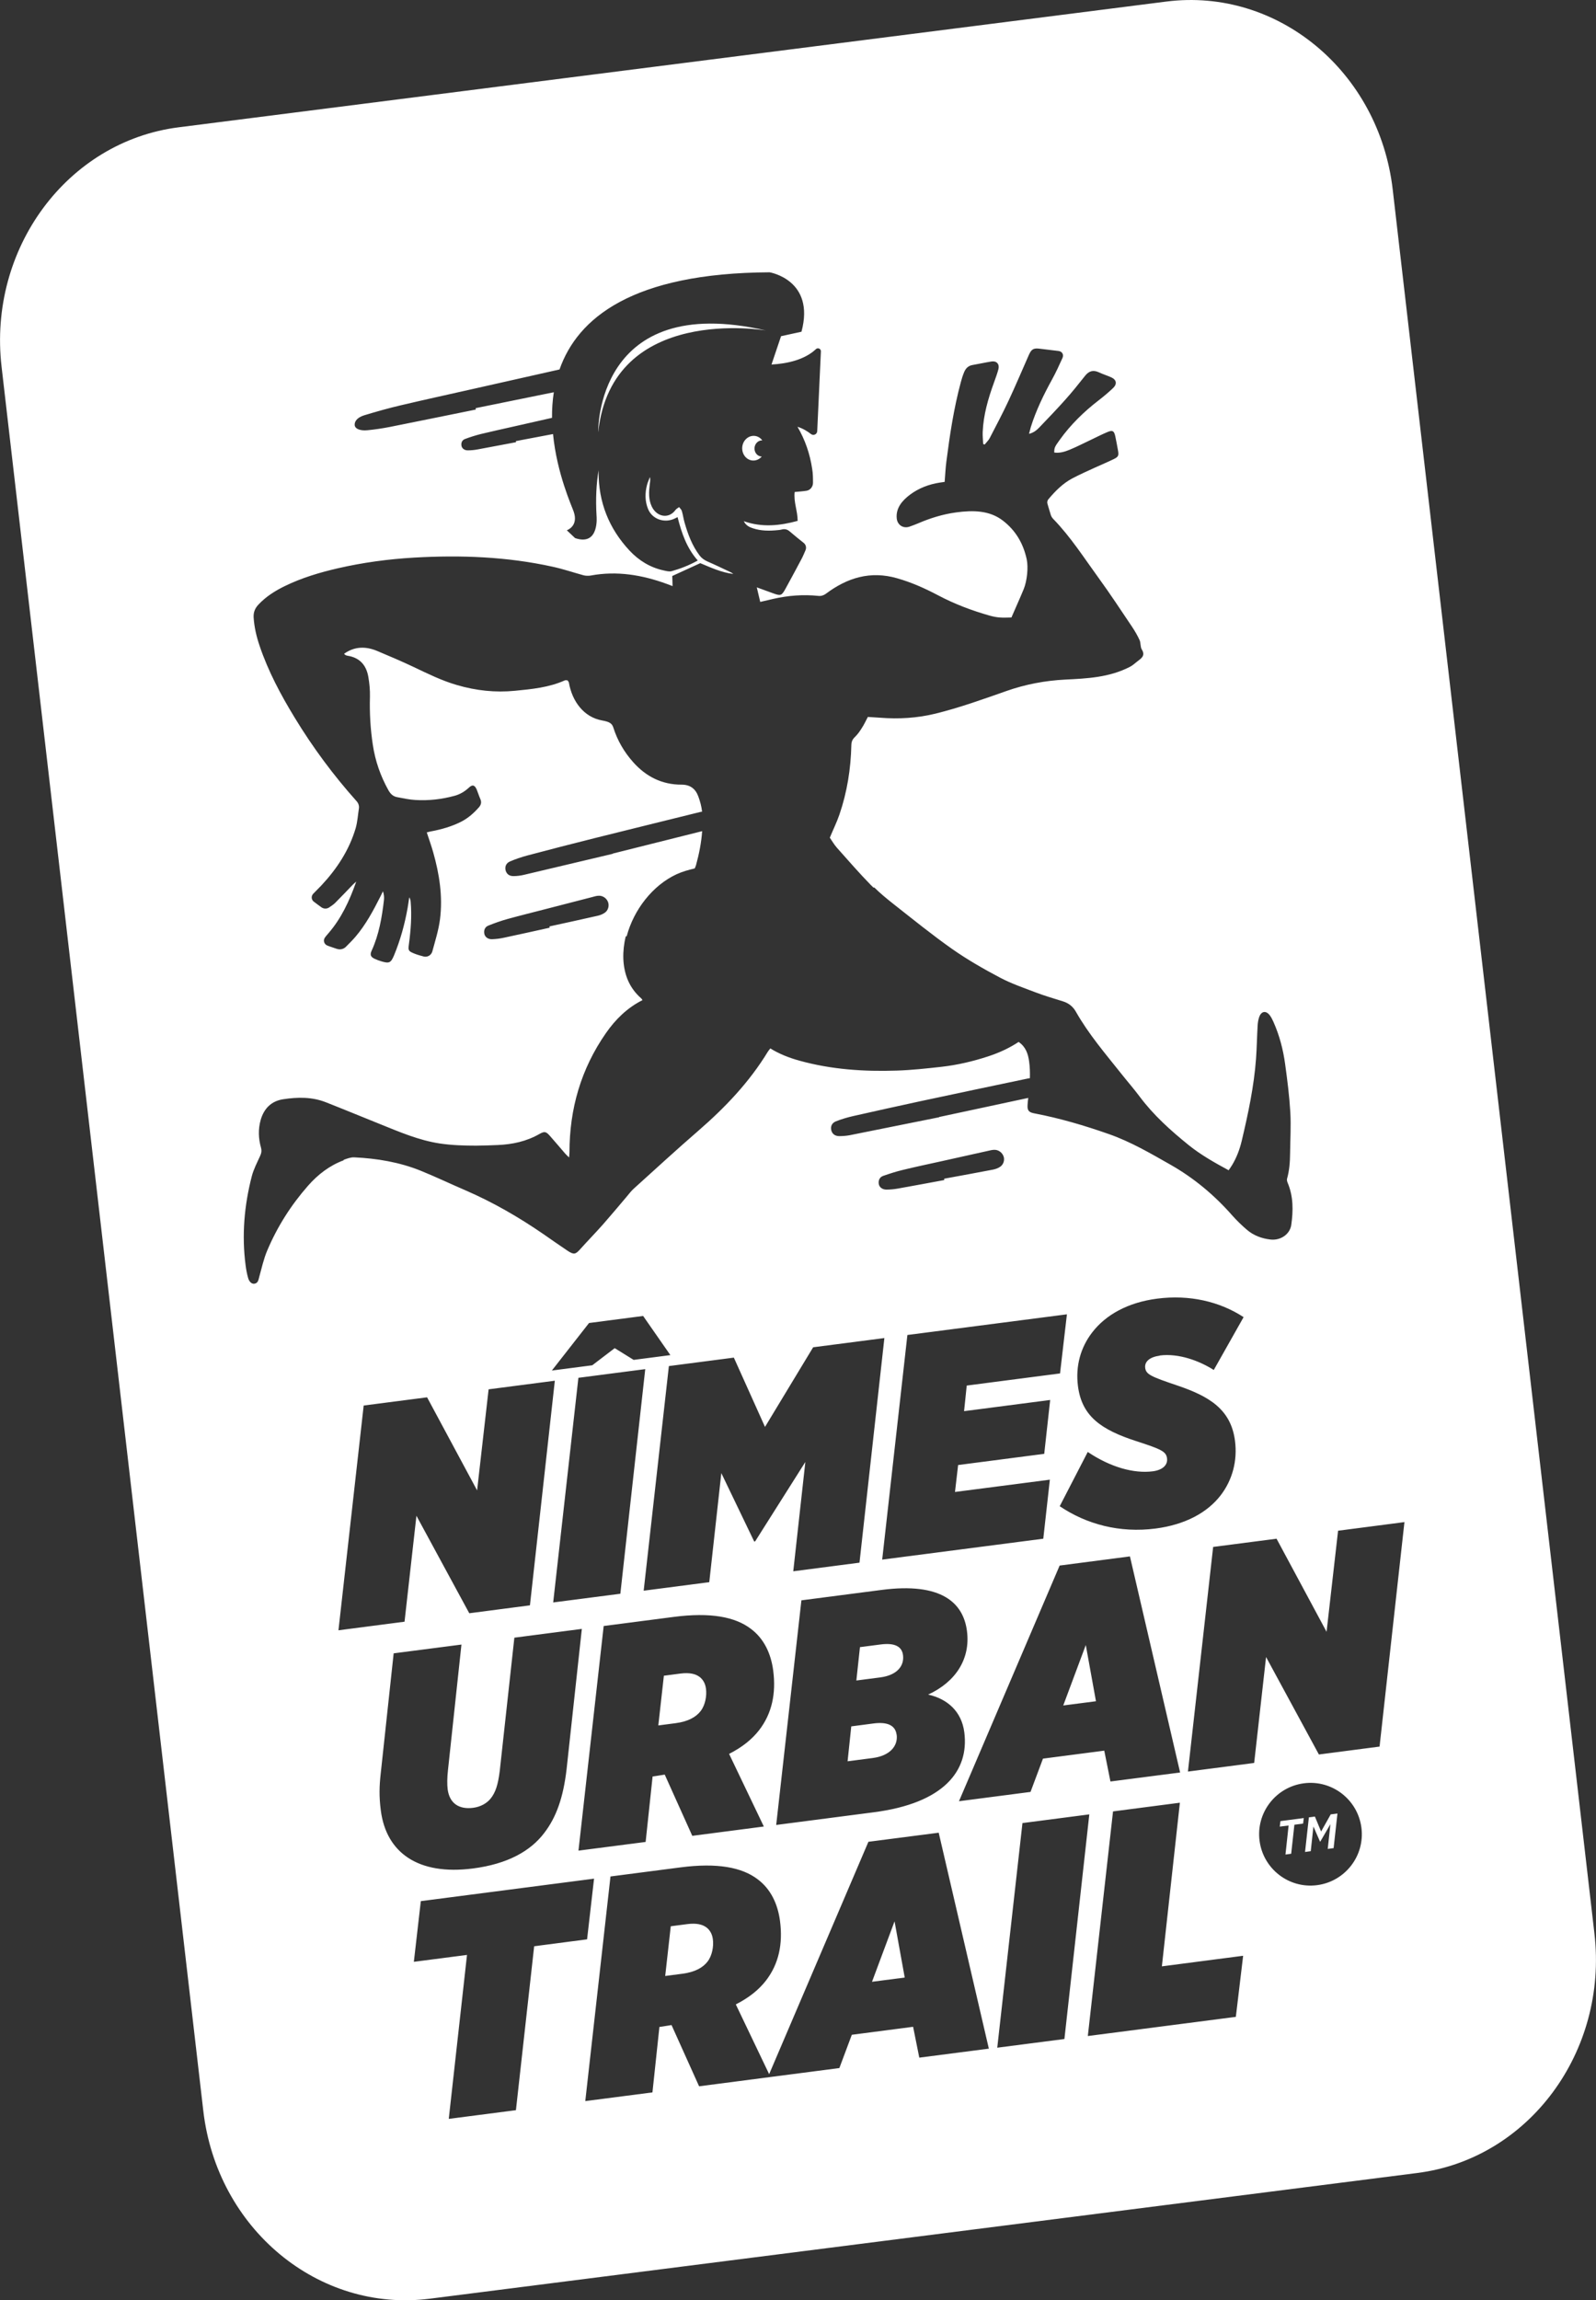
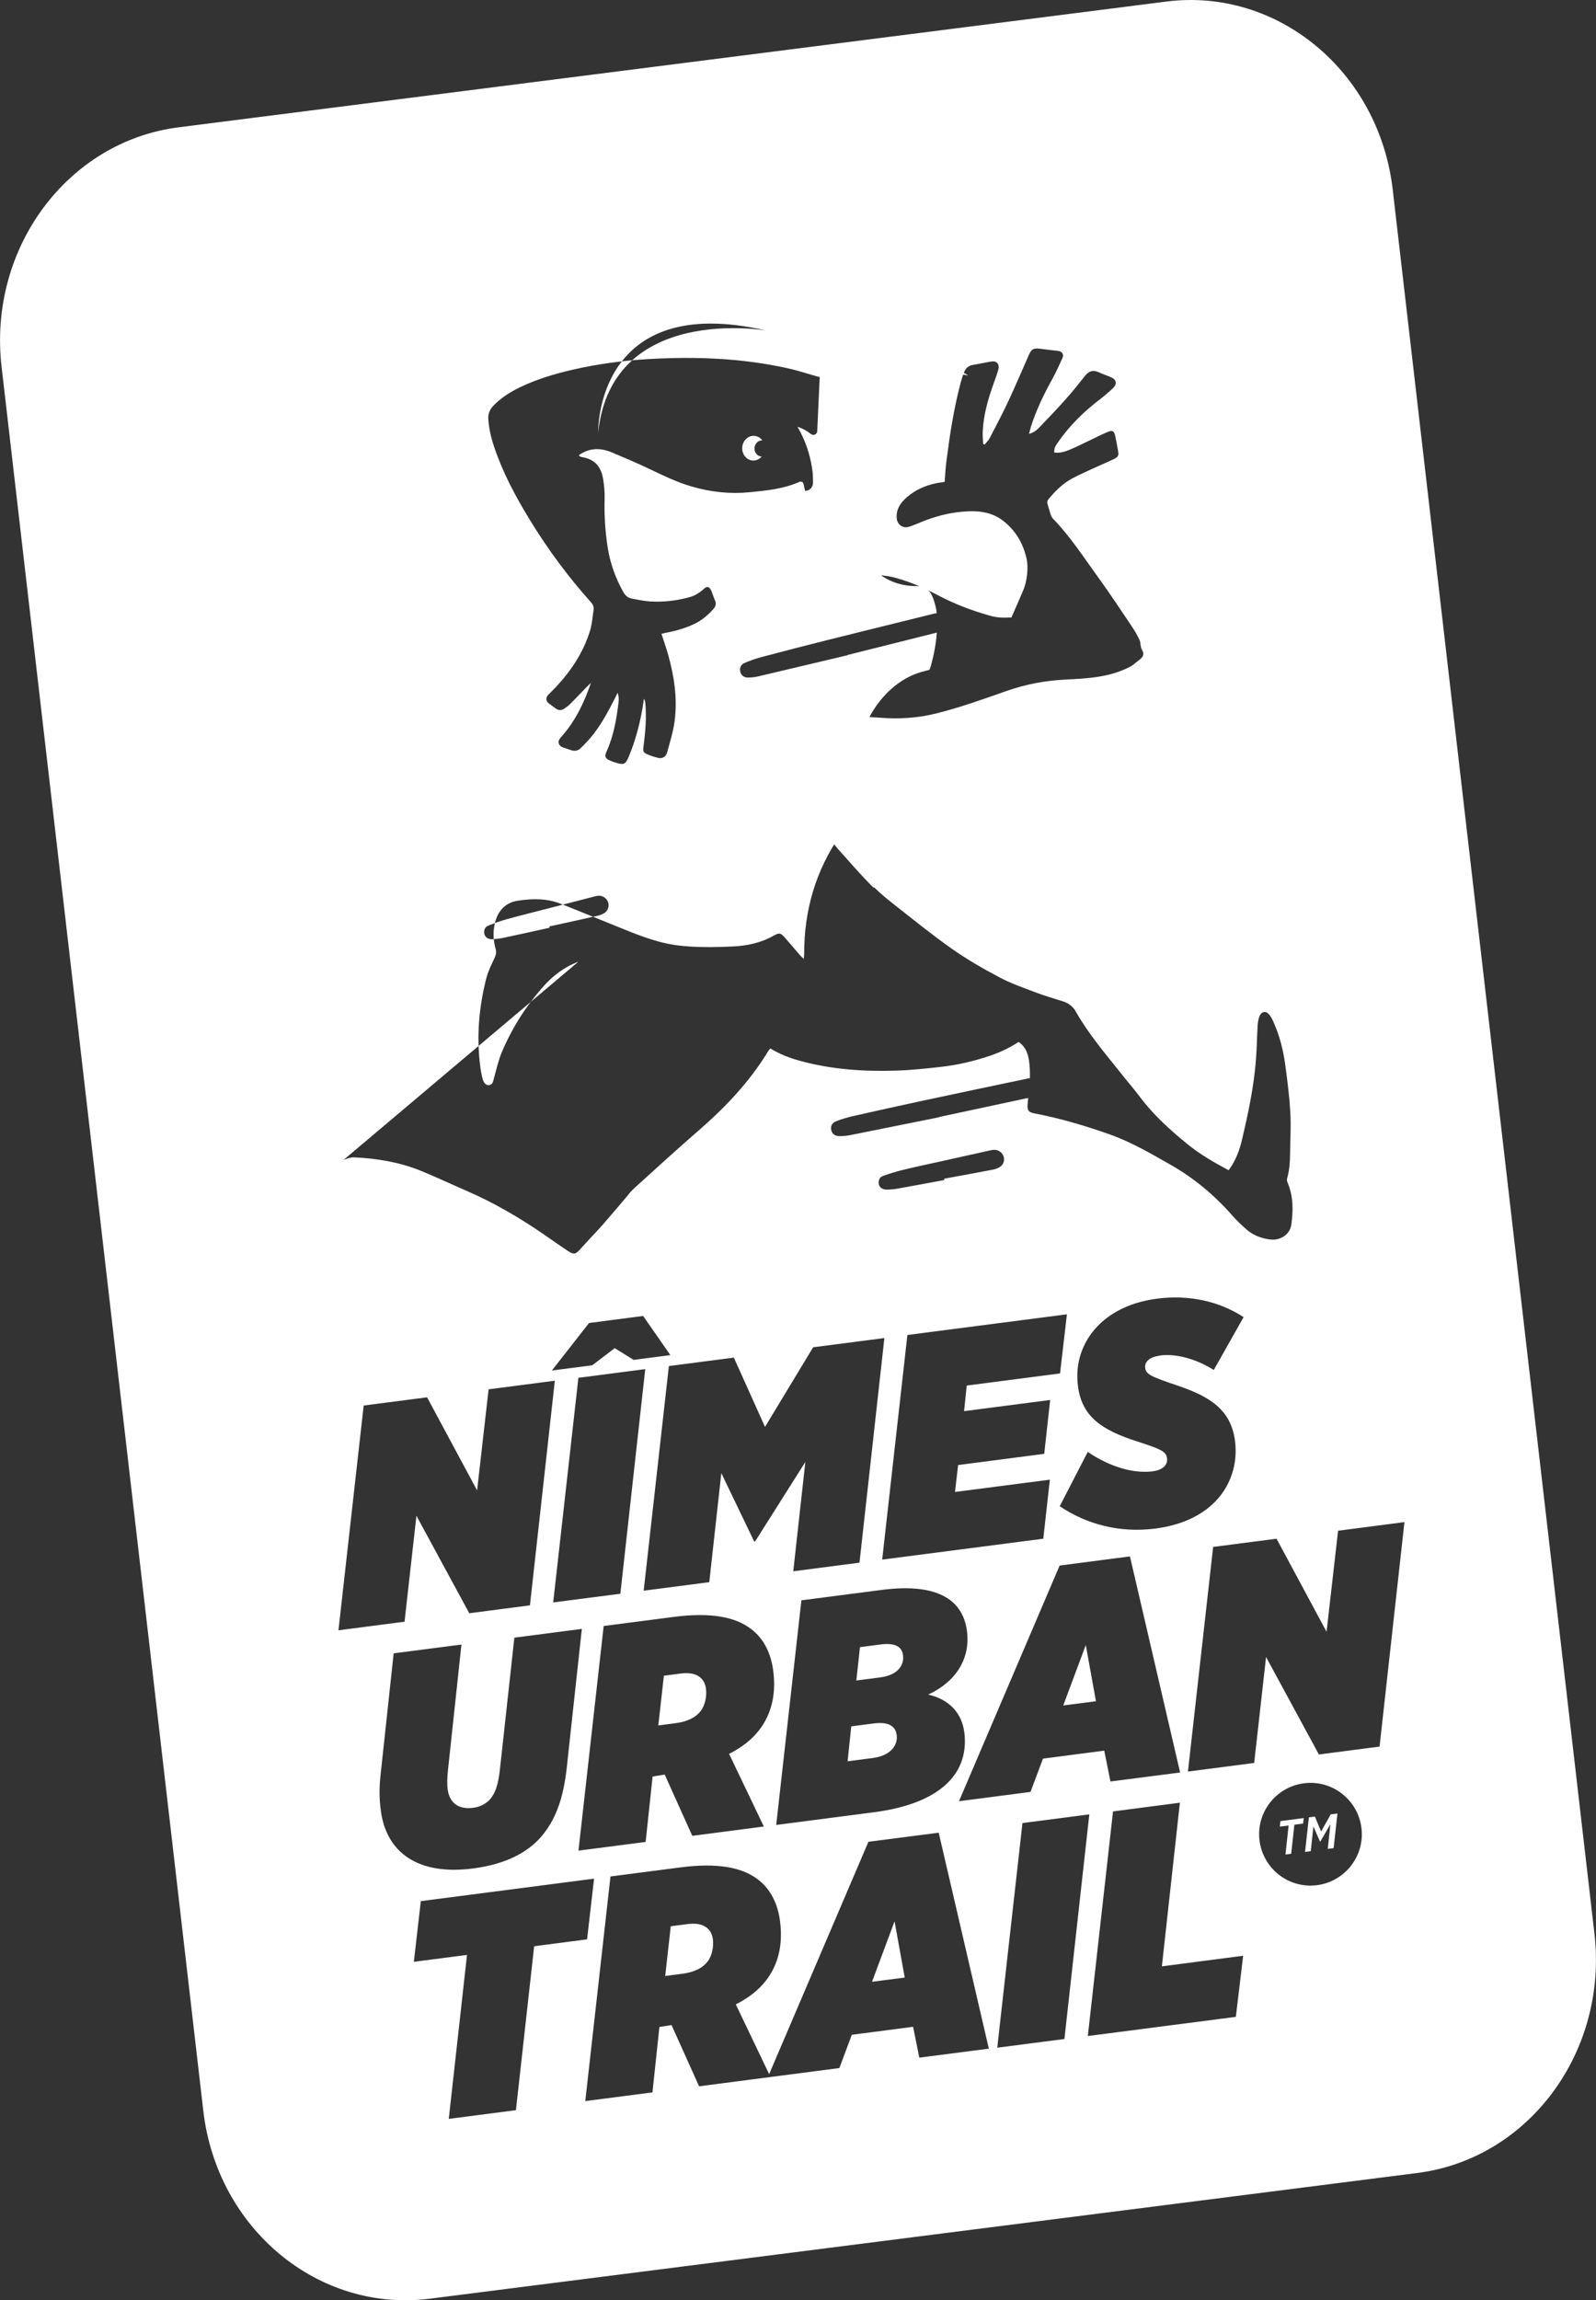
<svg xmlns="http://www.w3.org/2000/svg" id="Calque_1" data-name="Calque 1" viewBox="0 0 203.89 293.8">
  <rect x="0" y="0" width="203.89" height="293.8" fill="#333333" stroke="none" />
  <defs>
    <style>
      .cls-1 {
        fill: #fff;
      }
    </style>
  </defs>
-   <path class="cls-1" d="M140,217.29l-4.17.54,2.88-7.72,1.3,7.18ZM90.23,246.17c-.49-.38-1.28-.56-2.4-.42l-2.14.28-.71,6.35,2.22-.29c1.59-.21,2.6-.78,3.19-1.55.59-.76.8-1.96.68-2.84-.09-.72-.4-1.2-.85-1.55ZM114.54,221.56c-.16-1.23-1.23-1.66-2.97-1.43l-2.82.37-.47,4.46,3.22-.42c2.15-.28,3.24-1.51,3.05-2.98ZM89.35,214.17c-.49-.38-1.28-.56-2.4-.42l-2.14.28-.71,6.35,2.22-.29c1.59-.21,2.6-.78,3.19-1.55.59-.76.8-1.96.68-2.84-.09-.72-.4-1.2-.85-1.55ZM115.36,211.4c-.14-1.11-1.06-1.6-2.88-1.36l-2.62.34-.46,4.26,3.02-.39c2.26-.29,3.11-1.53,2.94-2.85ZM111.41,253.12l4.17-.54-1.3-7.18-2.88,7.72ZM163.51,233.3l1.11-.14-.4,3.71.73-.1.41-3.71,1.11-.14.09-.71-2.98.39-.09.71ZM97.38,56.25s-.05-.08-.08-.11c-.55-.62-1.46-.63-2.04-.02-.58.61-.59,1.61-.04,2.23s1.46.63,2.04.02c.02-.02.03-.04.05-.06-.24,0-.48-.11-.66-.31-.36-.41-.35-1.06.03-1.46.2-.21.45-.3.7-.29ZM181.08,277.54l-126.18,16.06c-14.23,1.81-27.19-8.94-28.93-24.01L.2,46.83c-1.74-15.07,8.38-28.76,22.62-30.57L148.99.2c14.23-1.81,27.19,8.94,28.93,24.01l25.77,222.76c1.74,15.07-8.38,28.76-22.62,30.57ZM43.9,148.14c.43-.16.91-.34,1.35-.32,2.91.14,5.76.61,8.47,1.7,1.95.79,3.85,1.7,5.78,2.53,3.49,1.51,6.77,3.41,9.9,5.56,1.04.72,2.07,1.45,3.12,2.15.81.53,1.01.45,1.63-.24.94-1.05,1.93-2.06,2.87-3.12,1.03-1.17,2.03-2.37,3.04-3.56.29-.34.55-.7.88-1,2.76-2.49,5.49-5.01,8.3-7.44,3.41-2.96,6.49-6.19,8.85-10.07.09-.14.2-.27.32-.42,1.17.72,2.41,1.2,3.71,1.56,4.07,1.13,8.23,1.41,12.43,1.27,1.9-.06,3.81-.27,5.7-.48,2.05-.23,4.05-.7,6-1.34,1.37-.45,2.67-1.04,3.88-1.84.9.61,1.21,1.51,1.34,2.49.1.71.12,1.42.1,2.14-.09.01-.18.02-.26.04-4.56.96-9.12,1.91-13.68,2.89-2.88.62-5.76,1.26-8.64,1.91-.75.17-1.49.39-2.2.67-.53.21-.71.67-.59,1.15.11.44.45.73.99.74.44,0,.89-.03,1.33-.11,3.82-.76,7.63-1.53,11.45-2.3,0,0,0-.02,0-.03,3.8-.81,7.59-1.62,11.39-2.44-.04.3-.07.6-.09.91-.04.7.17.93.85,1.06,3.26.62,6.44,1.56,9.57,2.66,2.78.98,5.29,2.45,7.84,3.9,3.01,1.71,5.61,3.89,7.89,6.48.57.65,1.2,1.25,1.86,1.82.87.75,1.91,1.13,3.04,1.26,1.26.14,2.46-.66,2.64-1.86.26-1.83.28-3.65-.47-5.41-.06-.15-.11-.34-.07-.49.3-1.06.38-2.14.39-3.23.02-1.76.13-3.52.03-5.27-.12-2.05-.38-4.1-.66-6.13-.25-1.87-.73-3.69-1.5-5.42-.13-.29-.28-.59-.47-.84-.48-.62-1.06-.54-1.34.21-.13.36-.19.77-.21,1.16-.08,1.38-.1,2.77-.2,4.16-.26,3.57-1.01,7.05-1.83,10.52-.26,1.09-.65,2.13-1.23,3.09-.13.22-.29.44-.44.66-1.81-.98-3.53-1.95-5.09-3.2-2.3-1.86-4.49-3.82-6.27-6.2-.74-.99-1.56-1.93-2.33-2.9-2.05-2.58-4.2-5.08-5.83-7.96-.37-.65-.92-1.09-1.64-1.31-1.16-.37-2.32-.7-3.45-1.13-1.55-.59-3.13-1.13-4.59-1.9-2.1-1.11-4.18-2.3-6.12-3.66-2.57-1.81-5.02-3.8-7.49-5.74-.85-.67-1.69-1.36-2.46-2.12l-.1.02c-.11-.11-.22-.21-.33-.32-1.5-1.54-2.92-3.17-4.35-4.78-.37-.42-.65-.92-.9-1.28.44-1.06.89-1.97,1.22-2.93.99-2.88,1.46-5.85,1.53-8.89.01-.43.13-.73.45-1.03.35-.34.64-.75.9-1.17.28-.43.5-.91.76-1.4.52.03,1.04.06,1.55.1,2.39.19,4.75.05,7.08-.52,3.09-.76,6.08-1.84,9.07-2.89,2.41-.85,4.94-1.33,7.5-1.46,2.8-.14,5.62-.26,8.28-1.63.32-.17.6-.41.88-.64.46-.38,1.17-.72.64-1.57-.21-.33-.12-.84-.29-1.21-.28-.61-.62-1.19-.99-1.74-1.4-2.08-2.77-4.17-4.24-6.19-1.87-2.57-3.58-5.26-5.81-7.55-.11-.11-.24-.32-.29-.47-.16-.47-.28-.96-.43-1.43-.07-.21-.03-.44.11-.6.88-1.05,1.84-2.02,3.06-2.67.94-.49,1.91-.93,2.88-1.37.81-.37,1.63-.71,2.43-1.1.57-.28.64-.45.53-1.07-.11-.61-.22-1.22-.35-1.83-.15-.69-.34-.82-.97-.56-.68.28-1.34.62-2.01.94-.94.44-1.86.92-2.82,1.32-.63.26-1.29.47-2,.37,0-.63.07-.74.68-1.59,1.39-1.95,3.11-3.63,5.01-5.09.62-.48,1.23-.99,1.8-1.53.58-.54.47-1.09-.22-1.4-.52-.23-1.07-.4-1.58-.64-.72-.33-1.27-.16-1.75.45-.83,1.05-1.67,2.1-2.56,3.09-1.07,1.2-2.19,2.36-3.3,3.52-.33.34-.71.66-1.3.8.09-.33.15-.59.22-.84.67-2.14,1.64-4.14,2.72-6.1.49-.89.91-1.81,1.33-2.74.2-.43-.03-.84-.5-.9-.8-.1-1.6-.2-2.4-.29-.79-.1-1.06.05-1.39.79-.86,1.95-1.69,3.91-2.59,5.84-.75,1.61-1.59,3.19-2.41,4.78-.16.31-.43.55-.65.83-.06-.02-.13-.04-.19-.07-.02-.51-.08-1.02-.06-1.52.09-2.2.7-4.29,1.45-6.35.2-.56.41-1.12.56-1.69.16-.64-.23-1.08-.88-.98-.81.13-1.61.31-2.42.45-.55.09-.88.43-1.08.91-.17.41-.31.84-.42,1.27-.9,3.33-1.41,6.73-1.85,10.15-.11.85-.15,1.72-.22,2.6-.23.04-.46.07-.68.1-1.33.21-2.62.7-3.7,1.5-1.07.79-1.88,1.77-1.74,3.08.09.83.83,1.31,1.62,1.04.37-.13.74-.27,1.1-.42,1.55-.67,3.17-1.17,4.85-1.4,2.22-.3,4.32-.26,6.02,1.07,1.61,1.25,2.57,2.89,3.01,4.9.23,1.07.04,2.78-.37,3.8-.49,1.2-1.04,2.39-1.58,3.65-.44,0-.96.04-1.47,0-.44-.03-.88-.12-1.31-.24-2.29-.65-4.51-1.49-6.62-2.61-1.67-.88-3.37-1.64-5.2-2.16-3.42-.99-6.39-.06-9.12,1.99-.27.2-.61.3-.95.26-1.93-.2-3.85-.05-5.75.38-.55.12-1.09.25-1.67.39-.15-.62-.28-1.18-.44-1.86.77.28,1.42.52,2.06.75.99.36,1.11.33,1.6-.56.71-1.28,1.39-2.57,2.08-3.86.18-.34.32-.7.48-1.06.15-.33.06-.72-.23-.95-.6-.48-1.2-.96-1.78-1.46-.31-.27-.63-.35-1.02-.25-.17.05-.34.07-.51.08-1.07.11-2.13.11-3.16-.23-.46-.15-.9-.35-1.18-.91,2.37.83,4.62.57,6.88-.04,0-1.27-.53-2.4-.38-3.69.51-.05,1.02-.08,1.52-.16.48-.08.81-.51.82-.99,0-.59,0-1.19-.1-1.78-.29-1.96-.92-3.76-1.88-5.4.71.22,1.29.59,1.71.92.32.26.79.05.81-.36l.47-10.19c.02-.33-.39-.52-.63-.29-1.47,1.39-3.72,1.86-5.68,1.97l1.22-3.62,2.61-.57c1.78-6.63-4.07-7.59-4.07-7.59-17.59.09-24.55,5.88-26.84,12.41-3.69.83-7.37,1.66-11.06,2.49-3.06.69-6.13,1.36-9.19,2.08-1.58.37-3.14.81-4.69,1.28-.83.25-1.26.73-1.23,1.24.03.48.67.77,1.65.67.93-.09,1.87-.23,2.8-.41,3.68-.73,7.36-1.49,11.03-2.23,0-.06-.02-.12-.02-.18,3.33-.68,6.65-1.35,9.98-2.03-.17,1.1-.24,2.2-.23,3.27,0,0,0,0,0,0-1.67.38-3.34.75-5,1.13-1.35.31-2.71.6-4.06.93-.69.17-1.38.39-2.05.64-.36.13-.52.46-.46.84.05.36.38.62.82.61.42,0,.84-.04,1.26-.12,1.63-.3,3.26-.61,4.9-.92,0-.05-.02-.09-.03-.14,1.58-.3,3.17-.6,4.75-.9.49,5.05,2.41,9.23,2.64,9.91.65,1.88-.88,2.38-.88,2.38l1.06,1c3.15,1.07,2.74-2.84,2.74-2.84-.13-2.18-.03-4.11.26-5.83,0,.07,0,.15,0,.22-.01,3.87,1.32,7.22,3.95,10.04,1.19,1.27,2.64,2.17,4.37,2.54.33.07.71.18,1.02.09,1.14-.32,2.24-.75,3.33-1.36-1.42-1.6-2.07-3.53-2.58-5.54-.14.07-.24.12-.32.16-1.3.66-2.92.14-3.46-1.22-.4-1-.39-2.04-.12-3.07.09-.34.25-.66.37-.99.07.32.02.61-.02.9-.12.98-.18,1.95.25,2.86.63,1.34,2.17,1.64,3.04.44.11-.15.3-.24.46-.36.12.17.3.32.35.51.14.47.2.97.34,1.45.43,1.51.97,2.96,1.93,4.23.26.34.62.59,1.01.76.99.43,1.96.9,2.94,1.36.13.06.24.15.35.23-1.54-.19-2.9-.83-4.22-1.38-1.22.56-2.38,1.09-3.58,1.64,0,.18.01.37.02.57,0,.21.01.43.02.72-.3-.11-.52-.2-.74-.28-3.15-1.15-6.37-1.69-9.71-1.07-.25.05-.67.04-.92-.03-1.31-.36-2.6-.8-3.93-1.09-5.85-1.29-11.76-1.51-17.71-1.17-3.29.19-6.56.63-9.77,1.37-2.33.54-4.61,1.22-6.76,2.27-1.25.61-2.42,1.35-3.38,2.38-.43.46-.63.97-.6,1.61.08,1.25.36,2.45.76,3.63,1.1,3.26,2.71,6.27,4.49,9.19,2.31,3.8,4.95,7.36,7.92,10.68.22.25.33.58.28.91-.13.84-.18,1.7-.41,2.51-.83,2.81-2.4,5.2-4.39,7.33-.34.36-.7.7-1.04,1.06-.27.29-.25.74.06.99.31.25.65.48.97.72.3.23.72.24,1.03.02.24-.17.5-.33.71-.53.77-.77,1.52-1.56,2.28-2.35.1-.11.22-.2.45-.41-.88,2.5-1.92,4.71-3.55,6.6-.16.19-.33.37-.47.58-.23.35-.08.81.3.98.4.17.82.28,1.23.43.41.14.86.05,1.16-.25.42-.42.84-.84,1.23-1.29,1.33-1.56,2.28-3.35,3.2-5.17.11-.21.21-.42.31-.64.13.39.17.75.13,1.11-.26,2.22-.63,4.41-1.57,6.47-.24.51-.14.79.35,1.03.29.14.6.25.9.34.98.29,1.2.2,1.6-.75.81-1.95,1.37-3.98,1.74-6.06.08-.45.14-.91.21-1.37.12.19.16.37.18.56.16,1.81.02,3.61-.22,5.41-.11.82-.09.9.7,1.22.38.15.79.27,1.19.37.48.12.97-.17,1.1-.65.37-1.36.8-2.72.98-4.11.37-2.92-.08-5.78-.88-8.59-.24-.83-.53-1.65-.81-2.5.2-.05.37-.1.53-.13,1.34-.25,2.65-.62,3.87-1.24.88-.45,1.59-1.08,2.24-1.81.29-.32.39-.67.2-1.09-.17-.38-.29-.79-.45-1.18-.26-.62-.56-.7-1.03-.25-.52.48-1.14.85-1.83,1.03-1.63.44-3.29.63-4.96.53-.79-.04-1.57-.22-2.34-.36-.51-.09-.85-.39-1.12-.87-1.02-1.82-1.69-3.75-2-5.8-.31-2.04-.43-4.09-.37-6.15.02-.84-.06-1.69-.2-2.51-.23-1.38-.95-2.37-2.41-2.69-.24-.05-.53-.05-.69-.3,1.37-.97,2.8-.96,4.26-.34,1.55.65,3.1,1.31,4.62,2.03,1.81.86,3.6,1.75,5.54,2.31,2.43.71,4.9.98,7.41.73,2.17-.21,4.34-.42,6.37-1.33.1-.04.24,0,.34,0,.09.13.16.19.18.31.41,2.35,1.89,4.39,4.23,4.81.94.17,1.27.37,1.44.9.52,1.65,1.38,3.13,2.53,4.42,1.64,1.85,3.69,2.89,6.2,2.88,1.1,0,1.78.54,2.13,1.51.23.62.41,1.28.48,1.94,0,0,0,0,0,0-.08.02-.15.02-.23.04-4.52,1.12-9.05,2.23-13.57,3.36-2.86.72-5.72,1.45-8.57,2.21-.74.2-1.47.45-2.17.75-.52.23-.68.69-.55,1.17.13.44.47.71,1.01.7.44,0,.89-.06,1.32-.16,3.79-.89,7.57-1.79,11.36-2.69,0,0,0-.02,0-.03,3.8-.95,7.61-1.9,11.41-2.86-.1,1.46-.39,2.9-.78,4.33-.04.16-.12.31-.17.43-.44.11-.83.2-1.2.32-.38.12-.75.26-1.11.42-3.07,1.42-5.48,4.54-6.38,7.92l-.13.03c-.22.94-.33,1.89-.3,2.83.08,1.98.74,3.73,2.28,5.07.07.06.11.15.17.23-1.96.99-3.45,2.46-4.67,4.21-3.19,4.58-4.66,9.68-4.66,15.24,0,.18-.03.35-.05.65-.23-.23-.38-.36-.51-.51-.65-.75-1.28-1.51-1.94-2.25-.5-.56-.68-.61-1.34-.24-1.66.95-3.45,1.33-5.33,1.41-.92.04-1.83.07-2.75.08-1.56,0-3.11-.05-4.66-.28-2.68-.41-5.13-1.47-7.61-2.47-2.32-.93-4.63-1.89-6.95-2.8-1.76-.69-3.59-.66-5.42-.38-1.55.23-2.48,1.21-2.89,2.65-.33,1.16-.29,2.37.04,3.53.12.44.04.74-.13,1.11-.38.83-.81,1.66-1.04,2.53-.97,3.75-1.3,7.56-.79,11.42.07.54.17,1.08.32,1.6.15.52.49.78.82.72.46-.09.49-.48.59-.84.32-1.14.57-2.32,1.03-3.4,1.28-3.03,3.03-5.79,5.21-8.27,1.26-1.43,2.74-2.58,4.55-3.25ZM70.17,118.33c2.07-.45,4.13-.9,6.2-1.37.31-.07.63-.2.89-.38.44-.3.59-.89.42-1.36-.19-.51-.7-.86-1.26-.81-.26.02-.53.1-.78.17-1.99.51-3.98,1.03-5.97,1.54-1.62.42-3.24.82-4.84,1.26-.83.23-1.64.52-2.44.84-.43.17-.6.57-.52,1.03.08.43.47.73,1,.71.5-.02,1.01-.08,1.5-.19,1.95-.41,3.9-.85,5.85-1.28-.01-.05-.02-.11-.04-.16ZM148.16,173.13c2.42-.31,5.06.68,6.9,1.85l3.81-6.75c-3.04-1.99-6.92-2.9-11.05-2.36-3.73.48-6.56,2.06-8.29,4.31-1.49,1.93-2.15,4.32-1.82,6.86.49,3.81,2.9,5.56,7.46,7.03,3.2,1.04,3.81,1.32,3.92,2.2s-.61,1.49-1.81,1.65c-2.42.31-5.4-.51-8.32-2.47l-3.58,6.93c3.41,2.3,7.64,3.45,12.25,2.85,3.77-.49,6.6-2.03,8.3-4.23,1.52-1.97,2.17-4.44,1.84-6.98-.52-4.01-3.28-5.67-7.34-7.05-3.38-1.14-4.02-1.42-4.13-2.25-.11-.83.62-1.41,1.86-1.57ZM93.13,224.02c1.71-.87,2.95-1.88,3.85-3.04,1.66-2.15,2.17-4.73,1.8-7.59-.28-2.18-1.18-4.09-2.83-5.33-2.02-1.56-5.21-2.15-9.89-1.54l-8.94,1.16-3.22,28.69,8.58-1.11.89-8.36.36-.05c.4-.05.79-.14,1.19-.19l3.52,7.82,9.14-1.19-4.44-9.28ZM73.89,175.98l-3.22,28.69,8.58-1.11,3.18-28.69-8.54,1.11ZM75.66,174.38l2.87-2.19,2.42,1.5,4.69-.61-3.48-5-6.91.9-4.75,6.07,5.16-.67ZM102.88,186.76l-1.54,13.93,8.46-1.1,3.18-28.69-9.1,1.18-6.15,10.17-3.98-8.85-8.3,1.08-3.22,28.69,8.38-1.09,1.54-13.93,4.2,8.74.12-.02,6.4-10.12ZM123.16,180.25l.34-3.28,11.92-1.55.88-7.55-20.38,2.64-3.22,28.69,20.58-2.67.84-7.54-12.12,1.57.4-3.44,11-1.43.76-6.88-11,1.43ZM128.21,147.71c-.17-.51-.67-.88-1.23-.85-.26.01-.53.08-.79.14-2.01.44-4.01.89-6.02,1.34-1.63.36-3.26.7-4.88,1.1-.84.2-1.66.47-2.47.75-.44.16-.62.55-.56,1.01.06.43.45.74.98.74.5,0,1.01-.05,1.51-.14,1.97-.35,3.93-.72,5.89-1.08-.01-.06-.02-.11-.03-.17,2.08-.38,4.16-.76,6.24-1.16.31-.06.64-.18.9-.35.45-.29.62-.87.46-1.34ZM99.16,233.09l12.47-1.62c8.9-1.15,12.2-5.26,11.56-10.22-.35-2.7-2.21-4.28-4.62-4.81,3.54-1.63,5.42-4.58,4.96-8.12-.46-3.58-3.23-6.25-10.9-5.25l-10.25,1.33-3.22,28.69ZM122.51,230.06l9.14-1.19,1.59-4.25,7.83-1.02.79,3.94,8.9-1.15-6.41-27.6-8.98,1.17-12.86,30.1ZM43.22,208.23l8.46-1.1,1.52-13.53,6.75,12.45,7.75-1.01,3.18-28.69-8.46,1.1-1.47,12.91-6.39-11.89-8.1,1.05-3.22,28.69ZM60.41,238.65c4.49-.58,7.38-2.25,9.11-4.53,1.56-2.02,2.44-4.56,2.86-8.13l1.95-17.94-8.62,1.12-1.87,17.05c-.22,1.76-.54,2.7-1.13,3.46-.52.67-1.35,1.1-2.26,1.22-1.87.24-3.03-.62-3.26-2.36-.08-.64-.07-1.49.04-2.47l1.72-16.02-8.66,1.12-1.65,15.32c-.19,1.68-.22,2.98.01,4.76.7,5.4,4.79,8.3,11.75,7.4ZM68.25,248.58l6.75-.88.89-7.75-22.13,2.87-.89,7.75,6.79-.88-2.33,20.94,8.58-1.11,2.33-20.94ZM126.33,261.68l-6.41-27.6-8.98,1.16-12.68,29.68-4.26-8.91c1.71-.87,2.95-1.88,3.85-3.04,1.66-2.15,2.17-4.72,1.8-7.59-.28-2.18-1.18-4.09-2.83-5.33-2.02-1.56-5.21-2.15-9.89-1.54l-8.94,1.16-3.22,28.69,8.58-1.11.89-8.36.36-.05c.4-.05.79-.14,1.19-.19l3.52,7.82,9.14-1.19,8.78-1.14,1.59-4.25,7.83-1.02.79,3.94,8.9-1.15ZM135.98,260.43l3.18-28.69-8.54,1.11-3.22,28.69,8.58-1.11ZM158.8,249.8l-10.37,1.35,2.3-20.9-8.54,1.11-3.22,28.69,18.91-2.45.93-7.79ZM173.92,233.43c-.47-3.59-3.76-6.13-7.35-5.66-3.59.47-6.13,3.76-5.66,7.35.47,3.59,3.76,6.13,7.35,5.66,3.59-.47,6.13-3.76,5.66-7.35ZM179.4,194.41l-8.46,1.1-1.47,12.91-6.39-11.89-8.1,1.05-3.22,28.69,8.46-1.1,1.52-13.53,6.75,12.45,7.75-1.01,3.18-28.69ZM97.85,42.21c-21.82-5.01-21.43,12.99-21.43,12.99,1.77-16.41,21.43-12.99,21.43-12.99ZM168.78,233.95l-.8-1.93-.77.1-.49,4.42.73-.1.34-3.15.85,1.94h.02s1.3-2.24,1.3-2.24l-.34,3.16.75-.1.49-4.42-.86.11-1.23,2.19Z" />
+   <path class="cls-1" d="M140,217.29l-4.17.54,2.88-7.72,1.3,7.18ZM90.23,246.17c-.49-.38-1.28-.56-2.4-.42l-2.14.28-.71,6.35,2.22-.29c1.59-.21,2.6-.78,3.19-1.55.59-.76.8-1.96.68-2.84-.09-.72-.4-1.2-.85-1.55ZM114.54,221.56c-.16-1.23-1.23-1.66-2.97-1.43l-2.82.37-.47,4.46,3.22-.42c2.15-.28,3.24-1.51,3.05-2.98ZM89.35,214.17c-.49-.38-1.28-.56-2.4-.42l-2.14.28-.71,6.35,2.22-.29c1.59-.21,2.6-.78,3.19-1.55.59-.76.8-1.96.68-2.84-.09-.72-.4-1.2-.85-1.55ZM115.36,211.4c-.14-1.11-1.06-1.6-2.88-1.36l-2.62.34-.46,4.26,3.02-.39c2.26-.29,3.11-1.53,2.94-2.85ZM111.41,253.12l4.17-.54-1.3-7.18-2.88,7.72ZM163.51,233.3l1.11-.14-.4,3.71.73-.1.41-3.71,1.11-.14.09-.71-2.98.39-.09.71ZM97.38,56.25s-.05-.08-.08-.11c-.55-.62-1.46-.63-2.04-.02-.58.61-.59,1.61-.04,2.23s1.46.63,2.04.02c.02-.02.03-.04.05-.06-.24,0-.48-.11-.66-.31-.36-.41-.35-1.06.03-1.46.2-.21.45-.3.7-.29ZM181.08,277.54l-126.18,16.06c-14.23,1.81-27.19-8.94-28.93-24.01L.2,46.83c-1.74-15.07,8.38-28.76,22.62-30.57L148.99.2c14.23-1.81,27.19,8.94,28.93,24.01l25.77,222.76c1.74,15.07-8.38,28.76-22.62,30.57ZM43.9,148.14c.43-.16.91-.34,1.35-.32,2.91.14,5.76.61,8.47,1.7,1.95.79,3.85,1.7,5.78,2.53,3.49,1.51,6.77,3.41,9.9,5.56,1.04.72,2.07,1.45,3.12,2.15.81.53,1.01.45,1.63-.24.94-1.05,1.93-2.06,2.87-3.12,1.03-1.17,2.03-2.37,3.04-3.56.29-.34.55-.7.88-1,2.76-2.49,5.49-5.01,8.3-7.44,3.41-2.96,6.49-6.19,8.85-10.07.09-.14.2-.27.32-.42,1.17.72,2.41,1.2,3.71,1.56,4.07,1.13,8.23,1.41,12.43,1.27,1.9-.06,3.81-.27,5.7-.48,2.05-.23,4.05-.7,6-1.34,1.37-.45,2.67-1.04,3.88-1.84.9.61,1.21,1.51,1.34,2.49.1.71.12,1.42.1,2.14-.09.01-.18.02-.26.04-4.56.96-9.12,1.91-13.68,2.89-2.88.62-5.76,1.26-8.64,1.91-.75.17-1.49.39-2.2.67-.53.21-.71.67-.59,1.15.11.44.45.73.99.74.44,0,.89-.03,1.33-.11,3.82-.76,7.63-1.53,11.45-2.3,0,0,0-.02,0-.03,3.8-.81,7.59-1.62,11.39-2.44-.04.3-.07.6-.09.91-.04.7.17.93.85,1.06,3.26.62,6.44,1.56,9.57,2.66,2.78.98,5.29,2.45,7.84,3.9,3.01,1.71,5.61,3.89,7.89,6.48.57.65,1.2,1.25,1.86,1.82.87.75,1.91,1.13,3.04,1.26,1.26.14,2.46-.66,2.64-1.86.26-1.83.28-3.65-.47-5.41-.06-.15-.11-.34-.07-.49.3-1.06.38-2.14.39-3.23.02-1.76.13-3.52.03-5.27-.12-2.05-.38-4.1-.66-6.13-.25-1.87-.73-3.69-1.5-5.42-.13-.29-.28-.59-.47-.84-.48-.62-1.06-.54-1.34.21-.13.36-.19.77-.21,1.16-.08,1.38-.1,2.77-.2,4.16-.26,3.57-1.01,7.05-1.83,10.52-.26,1.09-.65,2.13-1.23,3.09-.13.22-.29.44-.44.66-1.81-.98-3.53-1.95-5.09-3.2-2.3-1.86-4.49-3.82-6.27-6.2-.74-.99-1.56-1.93-2.33-2.9-2.05-2.58-4.2-5.08-5.83-7.96-.37-.65-.92-1.09-1.64-1.31-1.16-.37-2.32-.7-3.45-1.13-1.55-.59-3.13-1.13-4.59-1.9-2.1-1.11-4.18-2.3-6.12-3.66-2.57-1.81-5.02-3.8-7.49-5.74-.85-.67-1.69-1.36-2.46-2.12l-.1.02c-.11-.11-.22-.21-.33-.32-1.5-1.54-2.92-3.17-4.35-4.78-.37-.42-.65-.92-.9-1.28.44-1.06.89-1.97,1.22-2.93.99-2.88,1.46-5.85,1.53-8.89.01-.43.13-.73.45-1.03.35-.34.64-.75.9-1.17.28-.43.5-.91.76-1.4.52.03,1.04.06,1.55.1,2.39.19,4.75.05,7.08-.52,3.09-.76,6.08-1.84,9.07-2.89,2.41-.85,4.94-1.33,7.5-1.46,2.8-.14,5.62-.26,8.28-1.63.32-.17.6-.41.88-.64.46-.38,1.17-.72.64-1.57-.21-.33-.12-.84-.29-1.21-.28-.61-.62-1.19-.99-1.74-1.4-2.08-2.77-4.17-4.24-6.19-1.87-2.57-3.58-5.26-5.81-7.55-.11-.11-.24-.32-.29-.47-.16-.47-.28-.96-.43-1.43-.07-.21-.03-.44.11-.6.88-1.05,1.84-2.02,3.06-2.67.94-.49,1.91-.93,2.88-1.37.81-.37,1.63-.71,2.43-1.1.57-.28.64-.45.53-1.07-.11-.61-.22-1.22-.35-1.83-.15-.69-.34-.82-.97-.56-.68.28-1.34.62-2.01.94-.94.44-1.86.92-2.82,1.32-.63.26-1.29.47-2,.37,0-.63.07-.74.68-1.59,1.39-1.95,3.11-3.63,5.01-5.09.62-.48,1.23-.99,1.8-1.53.58-.54.47-1.09-.22-1.4-.52-.23-1.07-.4-1.58-.64-.72-.33-1.27-.16-1.75.45-.83,1.05-1.67,2.1-2.56,3.09-1.07,1.2-2.19,2.36-3.3,3.52-.33.34-.71.66-1.3.8.09-.33.15-.59.22-.84.67-2.14,1.64-4.14,2.72-6.1.49-.89.91-1.81,1.33-2.74.2-.43-.03-.84-.5-.9-.8-.1-1.6-.2-2.4-.29-.79-.1-1.06.05-1.39.79-.86,1.95-1.69,3.91-2.59,5.84-.75,1.61-1.59,3.19-2.41,4.78-.16.31-.43.55-.65.83-.06-.02-.13-.04-.19-.07-.02-.51-.08-1.02-.06-1.52.09-2.2.7-4.29,1.45-6.35.2-.56.41-1.12.56-1.69.16-.64-.23-1.08-.88-.98-.81.13-1.61.31-2.42.45-.55.09-.88.43-1.08.91-.17.41-.31.84-.42,1.27-.9,3.33-1.41,6.73-1.85,10.15-.11.85-.15,1.72-.22,2.6-.23.04-.46.07-.68.1-1.33.21-2.62.7-3.7,1.5-1.07.79-1.88,1.77-1.74,3.08.09.83.83,1.31,1.62,1.04.37-.13.74-.27,1.1-.42,1.55-.67,3.17-1.17,4.85-1.4,2.22-.3,4.32-.26,6.02,1.07,1.61,1.25,2.57,2.89,3.01,4.9.23,1.07.04,2.78-.37,3.8-.49,1.2-1.04,2.39-1.58,3.65-.44,0-.96.04-1.47,0-.44-.03-.88-.12-1.31-.24-2.29-.65-4.51-1.49-6.62-2.61-1.67-.88-3.37-1.64-5.2-2.16-3.42-.99-6.39-.06-9.12,1.99-.27.2-.61.3-.95.26-1.93-.2-3.85-.05-5.75.38-.55.12-1.09.25-1.67.39-.15-.62-.28-1.18-.44-1.86.77.28,1.42.52,2.06.75.99.36,1.11.33,1.6-.56.71-1.28,1.39-2.57,2.08-3.86.18-.34.32-.7.48-1.06.15-.33.06-.72-.23-.95-.6-.48-1.2-.96-1.78-1.46-.31-.27-.63-.35-1.02-.25-.17.05-.34.07-.51.08-1.07.11-2.13.11-3.16-.23-.46-.15-.9-.35-1.18-.91,2.37.83,4.62.57,6.88-.04,0-1.27-.53-2.4-.38-3.69.51-.05,1.02-.08,1.52-.16.48-.08.81-.51.82-.99,0-.59,0-1.19-.1-1.78-.29-1.96-.92-3.76-1.88-5.4.71.22,1.29.59,1.71.92.32.26.79.05.81-.36l.47-10.19c.02-.33-.39-.52-.63-.29-1.47,1.39-3.72,1.86-5.68,1.97l1.22-3.62,2.61-.57l1.06,1c3.15,1.07,2.74-2.84,2.74-2.84-.13-2.18-.03-4.11.26-5.83,0,.07,0,.15,0,.22-.01,3.87,1.32,7.22,3.95,10.04,1.19,1.27,2.64,2.17,4.37,2.54.33.07.71.18,1.02.09,1.14-.32,2.24-.75,3.33-1.36-1.42-1.6-2.07-3.53-2.58-5.54-.14.07-.24.12-.32.16-1.3.66-2.92.14-3.46-1.22-.4-1-.39-2.04-.12-3.07.09-.34.25-.66.37-.99.07.32.02.61-.02.9-.12.98-.18,1.95.25,2.86.63,1.34,2.17,1.64,3.04.44.11-.15.3-.24.46-.36.12.17.3.32.35.51.14.47.2.97.34,1.45.43,1.51.97,2.96,1.93,4.23.26.34.62.59,1.01.76.99.43,1.96.9,2.94,1.36.13.06.24.15.35.23-1.54-.19-2.9-.83-4.22-1.38-1.22.56-2.38,1.09-3.58,1.64,0,.18.01.37.02.57,0,.21.01.43.02.72-.3-.11-.52-.2-.74-.28-3.15-1.15-6.37-1.69-9.71-1.07-.25.05-.67.04-.92-.03-1.31-.36-2.6-.8-3.93-1.09-5.85-1.29-11.76-1.51-17.71-1.17-3.29.19-6.56.63-9.77,1.37-2.33.54-4.61,1.22-6.76,2.27-1.25.61-2.42,1.35-3.38,2.38-.43.46-.63.97-.6,1.61.08,1.25.36,2.45.76,3.63,1.1,3.26,2.71,6.27,4.49,9.19,2.31,3.8,4.95,7.36,7.92,10.68.22.25.33.58.28.91-.13.84-.18,1.7-.41,2.51-.83,2.81-2.4,5.2-4.39,7.33-.34.36-.7.7-1.04,1.06-.27.29-.25.74.06.99.31.25.65.48.97.72.3.23.72.24,1.03.02.24-.17.5-.33.71-.53.77-.77,1.52-1.56,2.28-2.35.1-.11.22-.2.45-.41-.88,2.5-1.92,4.71-3.55,6.6-.16.19-.33.37-.47.58-.23.35-.08.81.3.98.4.17.82.28,1.23.43.41.14.86.05,1.16-.25.42-.42.84-.84,1.23-1.29,1.33-1.56,2.28-3.35,3.2-5.17.11-.21.21-.42.31-.64.13.39.17.75.13,1.11-.26,2.22-.63,4.41-1.57,6.47-.24.51-.14.79.35,1.03.29.14.6.25.9.34.98.29,1.2.2,1.6-.75.81-1.95,1.37-3.98,1.74-6.06.08-.45.14-.91.21-1.37.12.19.16.37.18.56.16,1.81.02,3.61-.22,5.41-.11.82-.09.9.7,1.22.38.15.79.27,1.19.37.48.12.97-.17,1.1-.65.37-1.36.8-2.72.98-4.11.37-2.92-.08-5.78-.88-8.59-.24-.83-.53-1.65-.81-2.5.2-.05.37-.1.53-.13,1.34-.25,2.65-.62,3.87-1.24.88-.45,1.59-1.08,2.24-1.81.29-.32.39-.67.2-1.09-.17-.38-.29-.79-.45-1.18-.26-.62-.56-.7-1.03-.25-.52.48-1.14.85-1.83,1.03-1.63.44-3.29.63-4.96.53-.79-.04-1.57-.22-2.34-.36-.51-.09-.85-.39-1.12-.87-1.02-1.82-1.69-3.75-2-5.8-.31-2.04-.43-4.09-.37-6.15.02-.84-.06-1.69-.2-2.51-.23-1.38-.95-2.37-2.41-2.69-.24-.05-.53-.05-.69-.3,1.37-.97,2.8-.96,4.26-.34,1.55.65,3.1,1.31,4.62,2.03,1.81.86,3.6,1.75,5.54,2.31,2.43.71,4.9.98,7.41.73,2.17-.21,4.34-.42,6.37-1.33.1-.04.24,0,.34,0,.09.13.16.19.18.31.41,2.35,1.89,4.39,4.23,4.81.94.17,1.27.37,1.44.9.52,1.65,1.38,3.13,2.53,4.42,1.64,1.85,3.69,2.89,6.2,2.88,1.1,0,1.78.54,2.13,1.51.23.62.41,1.28.48,1.94,0,0,0,0,0,0-.08.02-.15.02-.23.04-4.52,1.12-9.05,2.23-13.57,3.36-2.86.72-5.72,1.45-8.57,2.21-.74.2-1.47.45-2.17.75-.52.23-.68.69-.55,1.17.13.44.47.71,1.01.7.44,0,.89-.06,1.32-.16,3.79-.89,7.57-1.79,11.36-2.69,0,0,0-.02,0-.03,3.8-.95,7.61-1.9,11.41-2.86-.1,1.46-.39,2.9-.78,4.33-.04.16-.12.31-.17.43-.44.11-.83.2-1.2.32-.38.12-.75.26-1.11.42-3.07,1.42-5.48,4.54-6.38,7.92l-.13.03c-.22.94-.33,1.89-.3,2.83.08,1.98.74,3.73,2.28,5.07.07.06.11.15.17.23-1.96.99-3.45,2.46-4.67,4.21-3.19,4.58-4.66,9.68-4.66,15.24,0,.18-.03.35-.05.65-.23-.23-.38-.36-.51-.51-.65-.75-1.28-1.51-1.94-2.25-.5-.56-.68-.61-1.34-.24-1.66.95-3.45,1.33-5.33,1.41-.92.04-1.83.07-2.75.08-1.56,0-3.11-.05-4.66-.28-2.68-.41-5.13-1.47-7.61-2.47-2.32-.93-4.63-1.89-6.95-2.8-1.76-.69-3.59-.66-5.42-.38-1.55.23-2.48,1.21-2.89,2.65-.33,1.16-.29,2.37.04,3.53.12.44.04.74-.13,1.11-.38.83-.81,1.66-1.04,2.53-.97,3.75-1.3,7.56-.79,11.42.07.54.17,1.08.32,1.6.15.52.49.78.82.72.46-.09.49-.48.59-.84.32-1.14.57-2.32,1.03-3.4,1.28-3.03,3.03-5.79,5.21-8.27,1.26-1.43,2.74-2.58,4.55-3.25ZM70.17,118.33c2.07-.45,4.13-.9,6.2-1.37.31-.07.63-.2.89-.38.44-.3.59-.89.42-1.36-.19-.51-.7-.86-1.26-.81-.26.02-.53.1-.78.17-1.99.51-3.98,1.03-5.97,1.54-1.62.42-3.24.82-4.84,1.26-.83.23-1.64.52-2.44.84-.43.17-.6.57-.52,1.03.08.43.47.73,1,.71.5-.02,1.01-.08,1.5-.19,1.95-.41,3.9-.85,5.85-1.28-.01-.05-.02-.11-.04-.16ZM148.16,173.13c2.42-.31,5.06.68,6.9,1.85l3.81-6.75c-3.04-1.99-6.92-2.9-11.05-2.36-3.73.48-6.56,2.06-8.29,4.31-1.49,1.93-2.15,4.32-1.82,6.86.49,3.81,2.9,5.56,7.46,7.03,3.2,1.04,3.81,1.32,3.92,2.2s-.61,1.49-1.81,1.65c-2.42.31-5.4-.51-8.32-2.47l-3.58,6.93c3.41,2.3,7.64,3.45,12.25,2.85,3.77-.49,6.6-2.03,8.3-4.23,1.52-1.97,2.17-4.44,1.84-6.98-.52-4.01-3.28-5.67-7.34-7.05-3.38-1.14-4.02-1.42-4.13-2.25-.11-.83.62-1.41,1.86-1.57ZM93.13,224.02c1.71-.87,2.95-1.88,3.85-3.04,1.66-2.15,2.17-4.73,1.8-7.59-.28-2.18-1.18-4.09-2.83-5.33-2.02-1.56-5.21-2.15-9.89-1.54l-8.94,1.16-3.22,28.69,8.58-1.11.89-8.36.36-.05c.4-.05.79-.14,1.19-.19l3.52,7.82,9.14-1.19-4.44-9.28ZM73.89,175.98l-3.22,28.69,8.58-1.11,3.18-28.69-8.54,1.11ZM75.66,174.38l2.87-2.19,2.42,1.5,4.69-.61-3.48-5-6.91.9-4.75,6.07,5.16-.67ZM102.88,186.76l-1.54,13.93,8.46-1.1,3.18-28.69-9.1,1.18-6.15,10.17-3.98-8.85-8.3,1.08-3.22,28.69,8.38-1.09,1.54-13.93,4.2,8.74.12-.02,6.4-10.12ZM123.16,180.25l.34-3.28,11.92-1.55.88-7.55-20.38,2.64-3.22,28.69,20.58-2.67.84-7.54-12.12,1.57.4-3.44,11-1.43.76-6.88-11,1.43ZM128.21,147.71c-.17-.51-.67-.88-1.23-.85-.26.01-.53.08-.79.14-2.01.44-4.01.89-6.02,1.34-1.63.36-3.26.7-4.88,1.1-.84.2-1.66.47-2.47.75-.44.16-.62.55-.56,1.01.06.43.45.74.98.74.5,0,1.01-.05,1.51-.14,1.97-.35,3.93-.72,5.89-1.08-.01-.06-.02-.11-.03-.17,2.08-.38,4.16-.76,6.24-1.16.31-.06.64-.18.9-.35.45-.29.62-.87.46-1.34ZM99.16,233.09l12.47-1.62c8.9-1.15,12.2-5.26,11.56-10.22-.35-2.7-2.21-4.28-4.62-4.81,3.54-1.63,5.42-4.58,4.96-8.12-.46-3.58-3.23-6.25-10.9-5.25l-10.25,1.33-3.22,28.69ZM122.51,230.06l9.14-1.19,1.59-4.25,7.83-1.02.79,3.94,8.9-1.15-6.41-27.6-8.98,1.17-12.86,30.1ZM43.22,208.23l8.46-1.1,1.52-13.53,6.75,12.45,7.75-1.01,3.18-28.69-8.46,1.1-1.47,12.91-6.39-11.89-8.1,1.05-3.22,28.69ZM60.41,238.65c4.49-.58,7.38-2.25,9.11-4.53,1.56-2.02,2.44-4.56,2.86-8.13l1.95-17.94-8.62,1.12-1.87,17.05c-.22,1.76-.54,2.7-1.13,3.46-.52.67-1.35,1.1-2.26,1.22-1.87.24-3.03-.62-3.26-2.36-.08-.64-.07-1.49.04-2.47l1.72-16.02-8.66,1.12-1.65,15.32c-.19,1.68-.22,2.98.01,4.76.7,5.4,4.79,8.3,11.75,7.4ZM68.25,248.58l6.75-.88.89-7.75-22.13,2.87-.89,7.75,6.79-.88-2.33,20.94,8.58-1.11,2.33-20.94ZM126.33,261.68l-6.41-27.6-8.98,1.16-12.68,29.68-4.26-8.91c1.71-.87,2.95-1.88,3.85-3.04,1.66-2.15,2.17-4.72,1.8-7.59-.28-2.18-1.18-4.09-2.83-5.33-2.02-1.56-5.21-2.15-9.89-1.54l-8.94,1.16-3.22,28.69,8.58-1.11.89-8.36.36-.05c.4-.05.79-.14,1.19-.19l3.52,7.82,9.14-1.19,8.78-1.14,1.59-4.25,7.83-1.02.79,3.94,8.9-1.15ZM135.98,260.43l3.18-28.69-8.54,1.11-3.22,28.69,8.58-1.11ZM158.8,249.8l-10.37,1.35,2.3-20.9-8.54,1.11-3.22,28.69,18.91-2.45.93-7.79ZM173.92,233.43c-.47-3.59-3.76-6.13-7.35-5.66-3.59.47-6.13,3.76-5.66,7.35.47,3.59,3.76,6.13,7.35,5.66,3.59-.47,6.13-3.76,5.66-7.35ZM179.4,194.41l-8.46,1.1-1.47,12.91-6.39-11.89-8.1,1.05-3.22,28.69,8.46-1.1,1.52-13.53,6.75,12.45,7.75-1.01,3.18-28.69ZM97.85,42.21c-21.82-5.01-21.43,12.99-21.43,12.99,1.77-16.41,21.43-12.99,21.43-12.99ZM168.78,233.95l-.8-1.93-.77.1-.49,4.42.73-.1.34-3.15.85,1.94h.02s1.3-2.24,1.3-2.24l-.34,3.16.75-.1.49-4.42-.86.11-1.23,2.19Z" />
</svg>